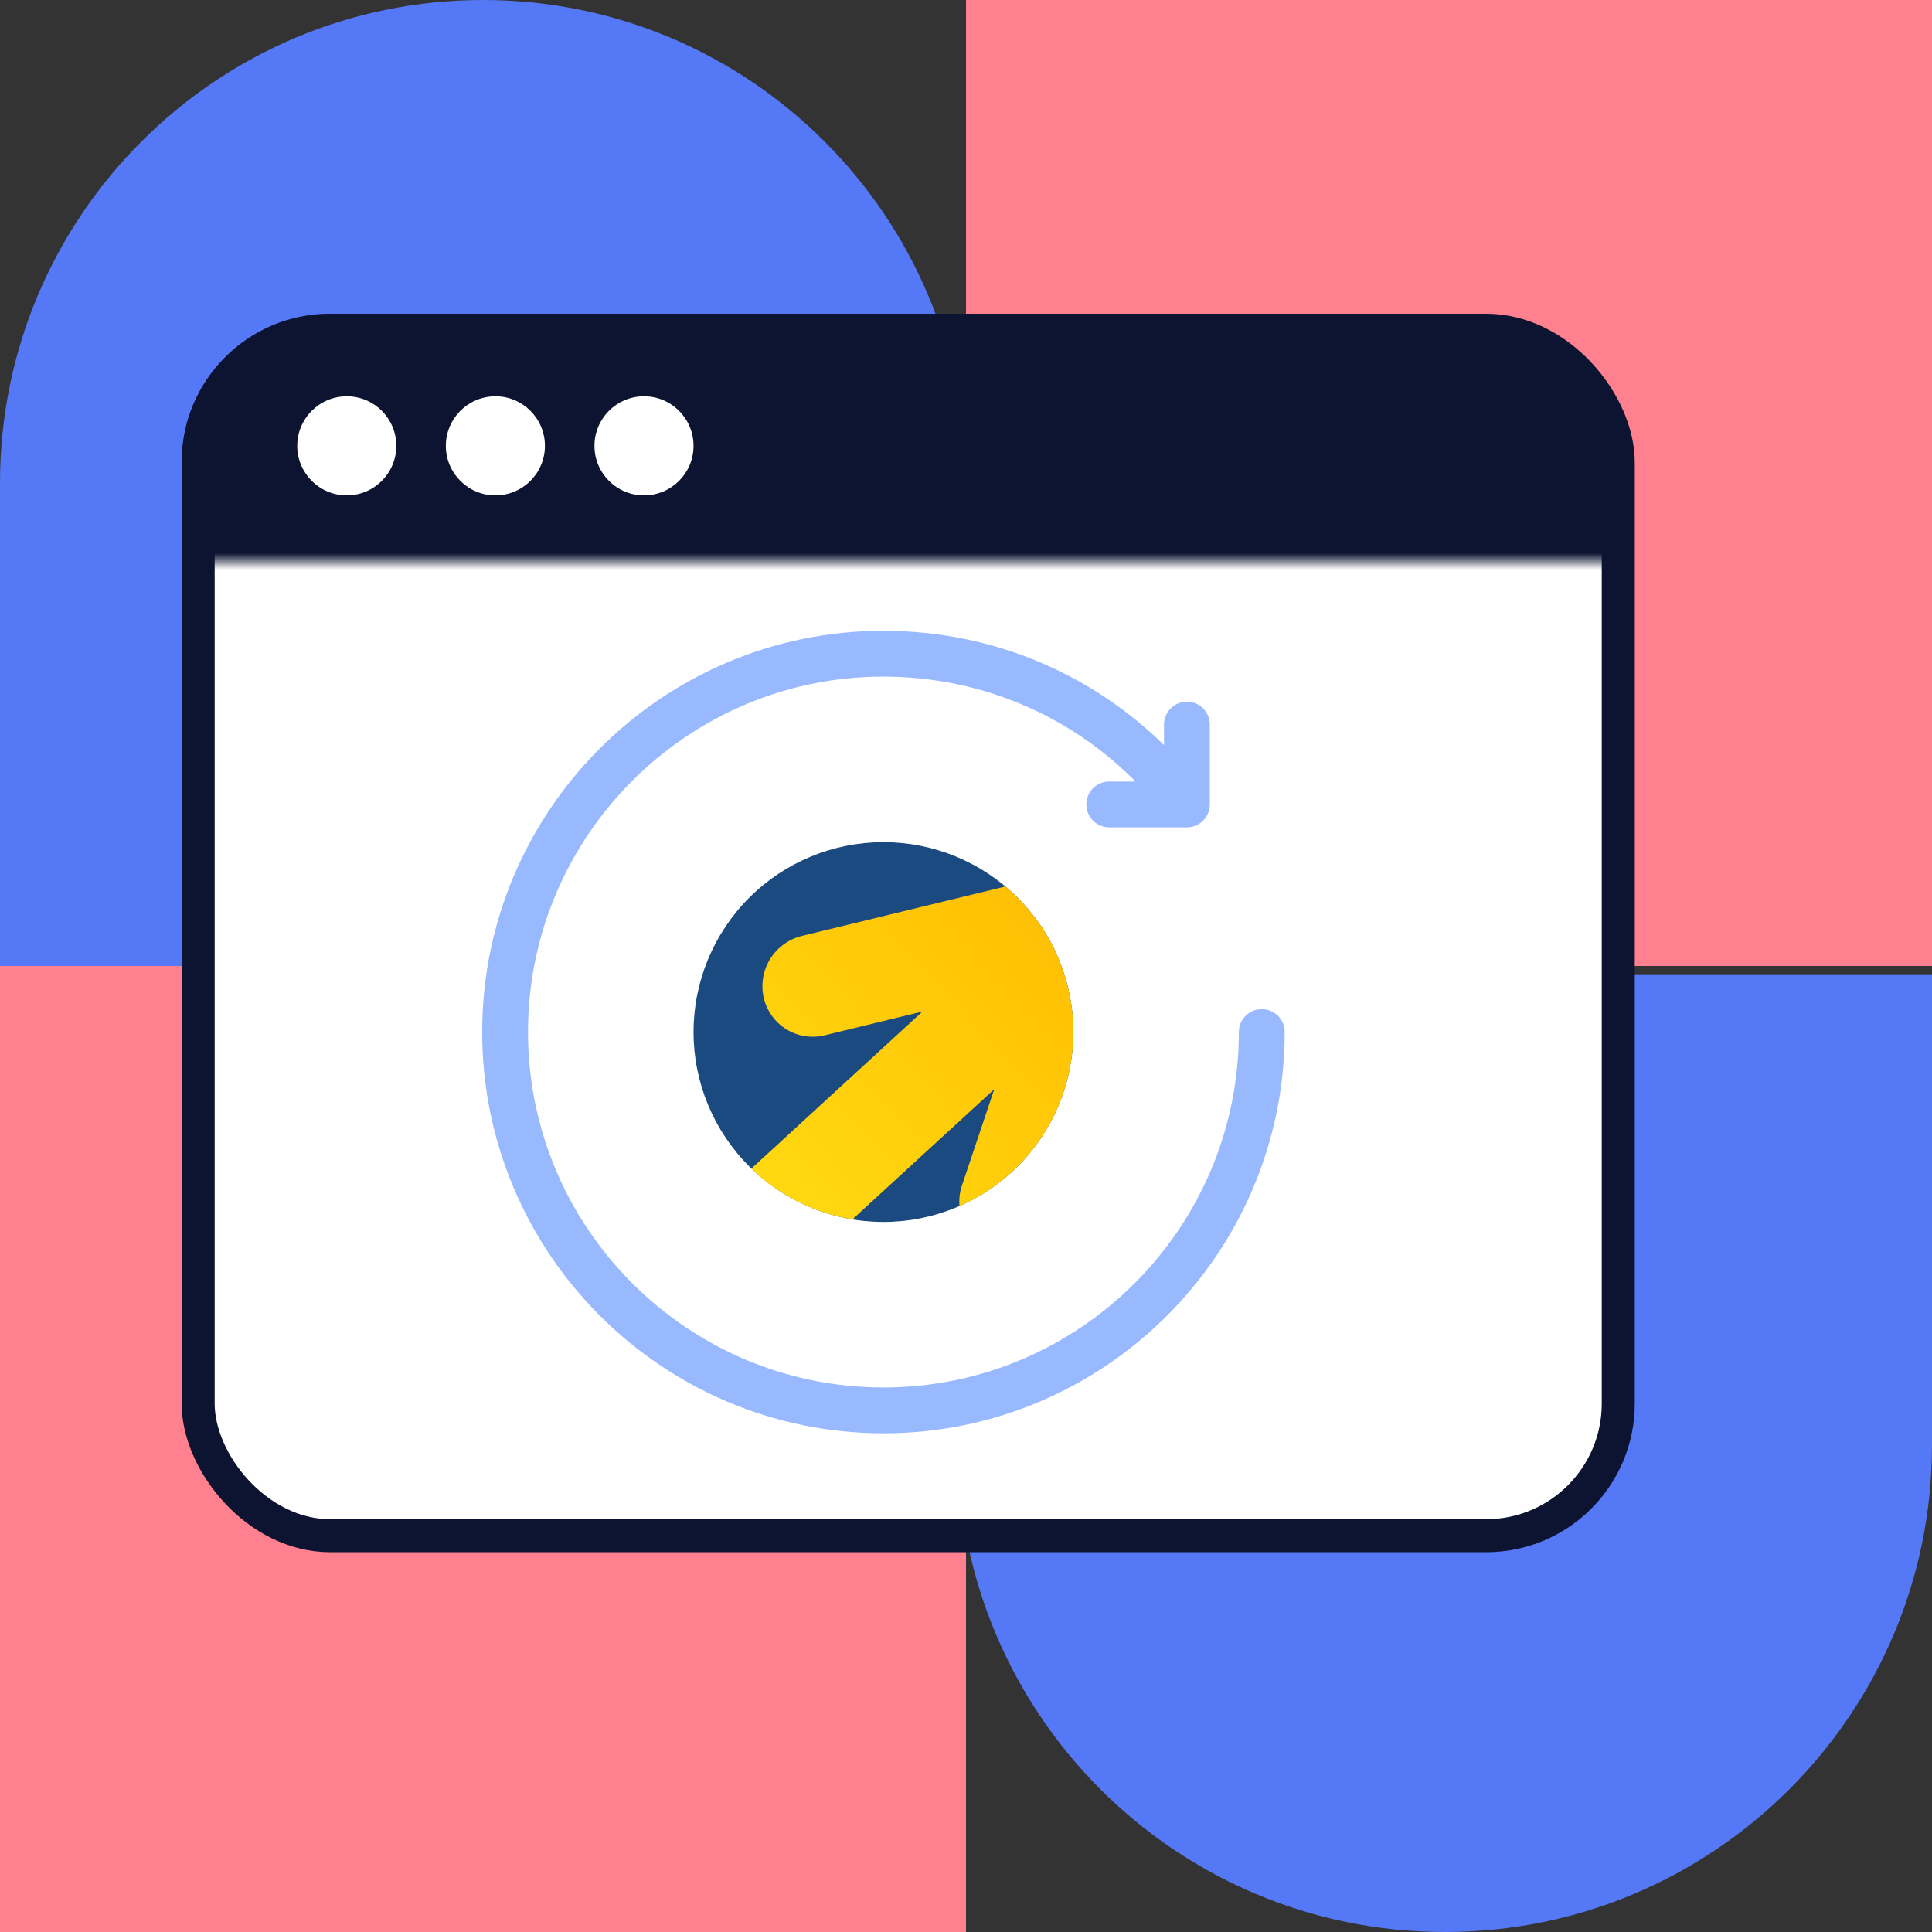
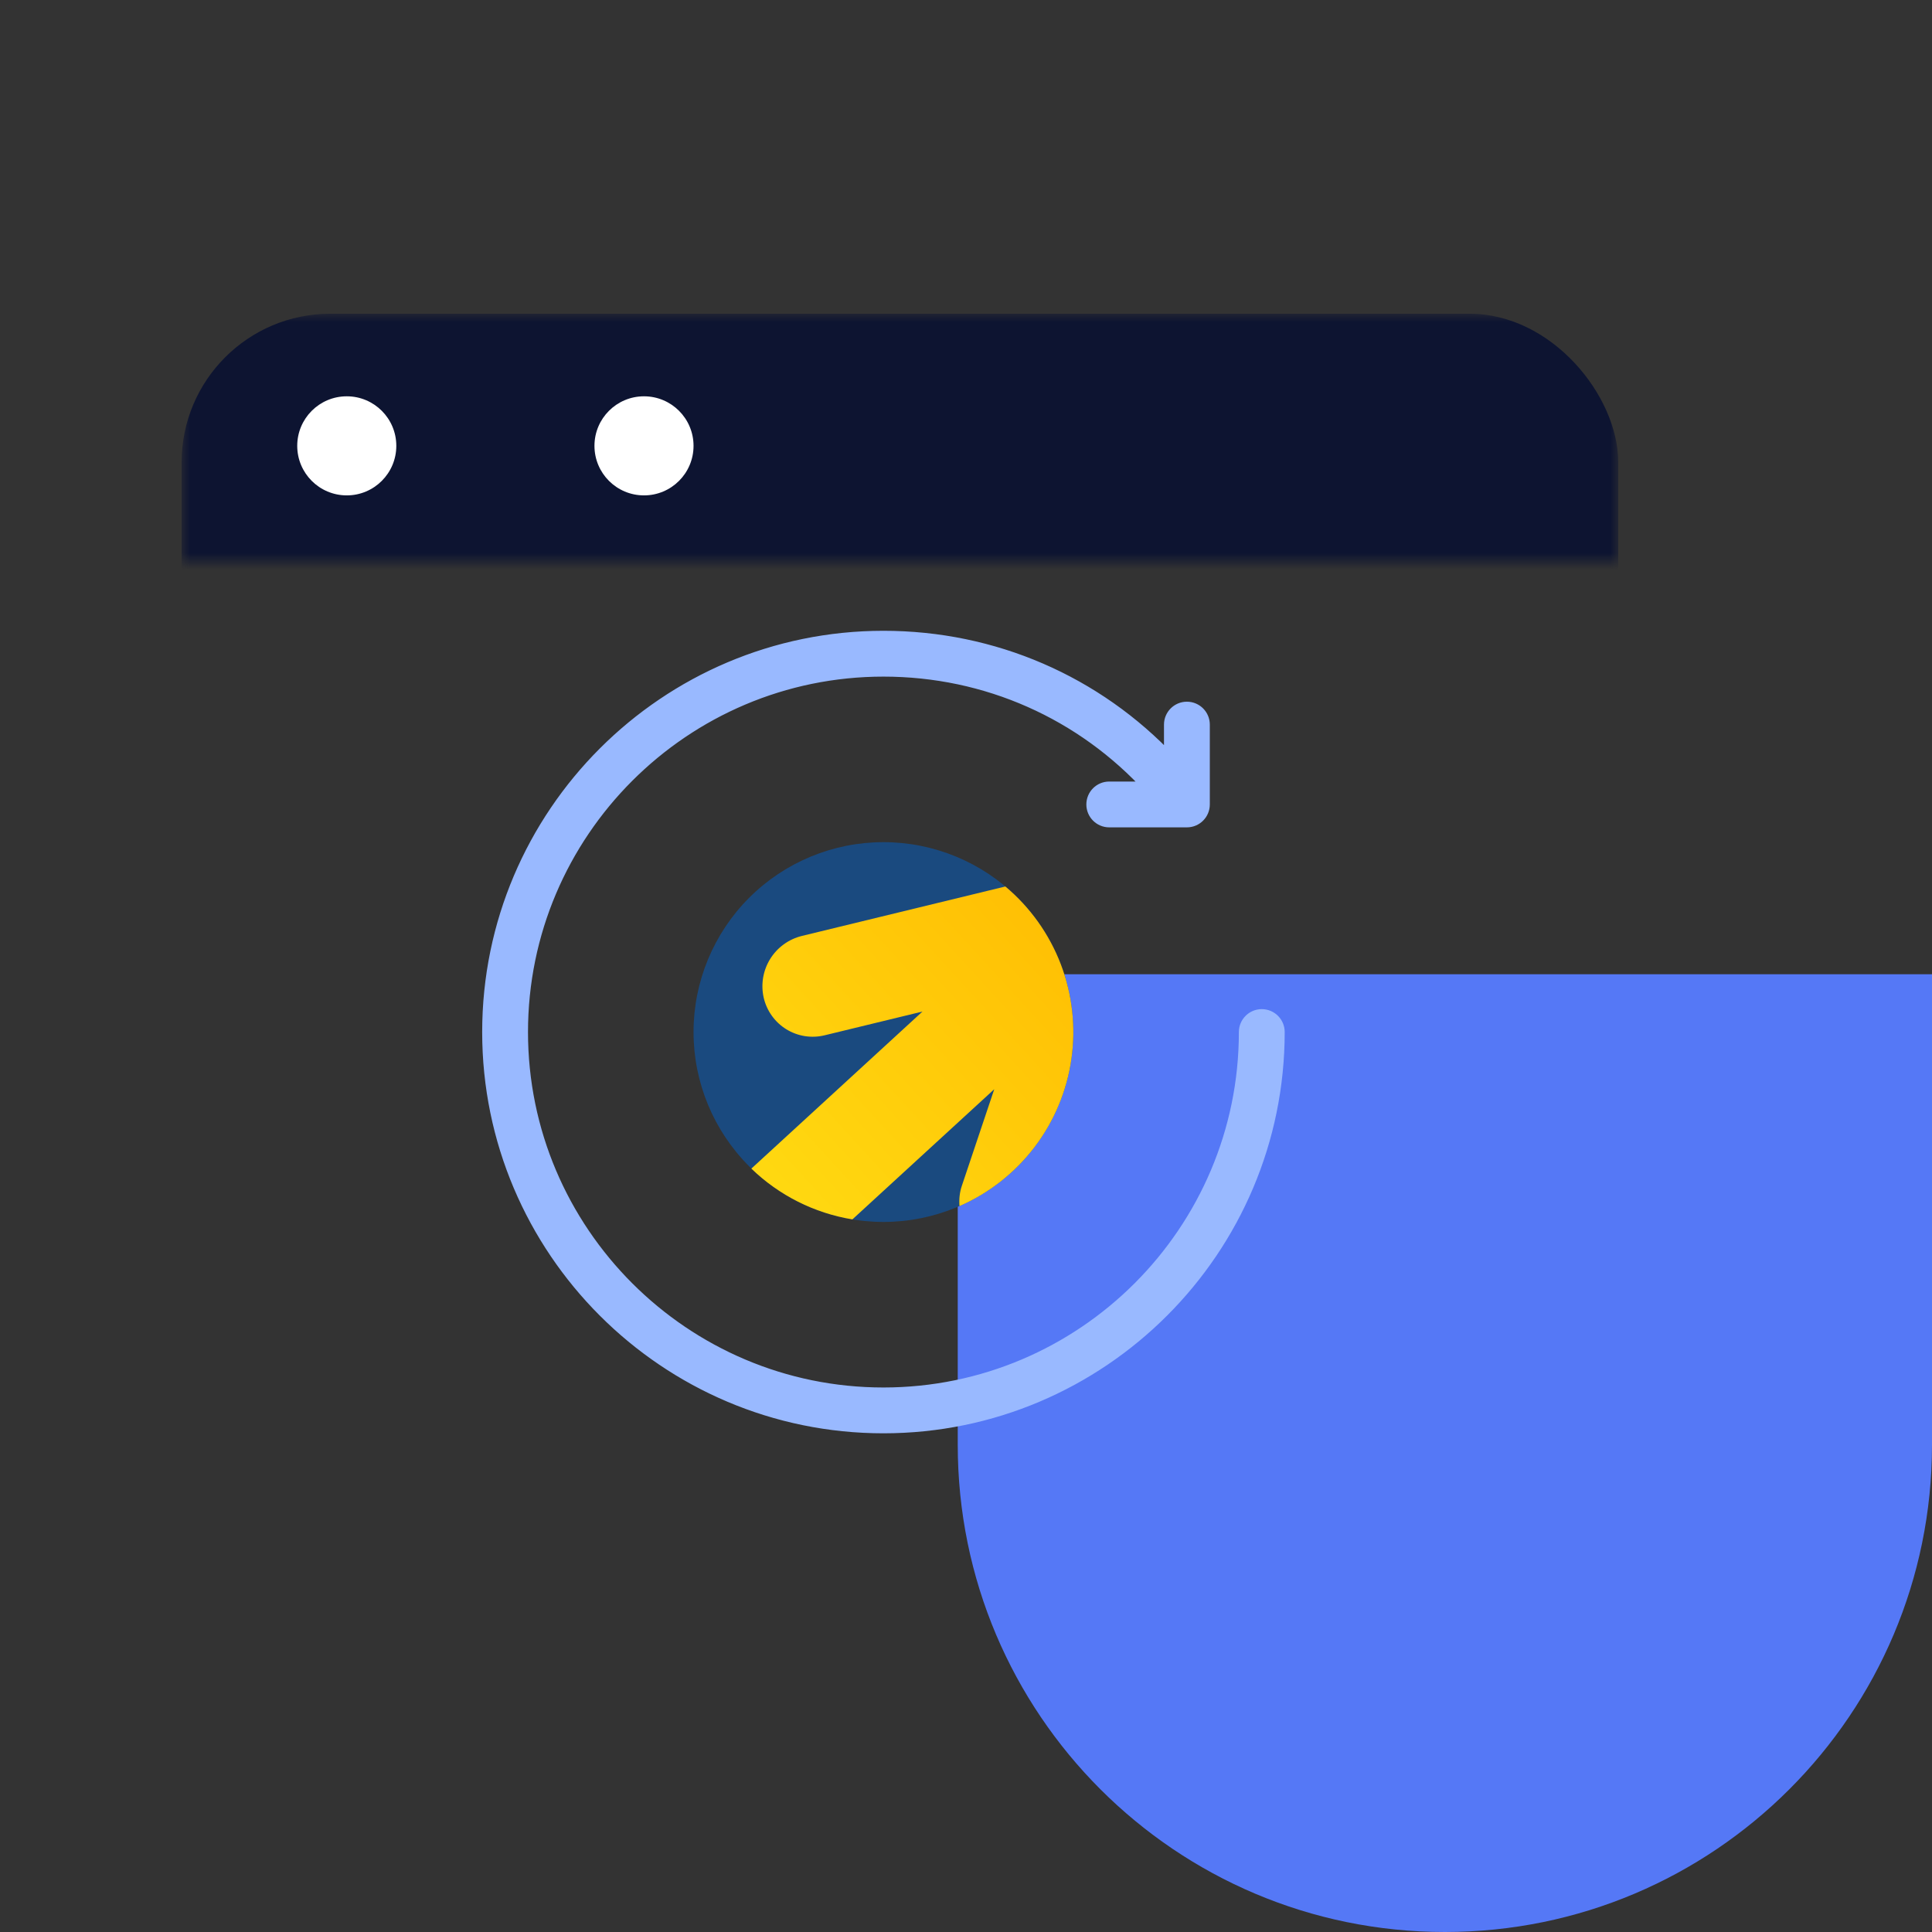
<svg xmlns="http://www.w3.org/2000/svg" width="117" height="117" viewBox="0 0 117 117" fill="none">
  <rect x="0" y="0" width="117" height="117" fill="#333333" stroke="none" />
-   <rect width="58.5" height="58.5" transform="matrix(-1 0 0 1 58.5 58.5)" fill="#FF818F" />
-   <rect width="58.5" height="58.5" transform="matrix(-1 0 0 1 117 0)" fill="#FF818F" />
-   <path d="M58 59L58 87.5C58 103.792 71.208 117 87.5 117C103.792 117 117 103.792 117 87.5L117 59L58 59Z" fill="#5578F6" />
-   <path d="M0 58.5L-1.27856e-06 29.25C-1.98469e-06 13.096 13.096 -5.7243e-07 29.25 -1.27856e-06C45.404 -1.98469e-06 58.5 13.096 58.5 29.25L58.5 58.5L0 58.5Z" fill="#5578F6" />
-   <rect x="12" y="20" width="86" height="73" rx="8" fill="white" stroke="#0D1431" stroke-width="2" />
+   <path d="M58 59L58 87.5C58 103.792 71.208 117 87.5 117C103.792 117 117 103.792 117 87.5L117 59L58 59" fill="#5578F6" />
  <mask id="mask0_775_741" style="mask-type:alpha" maskUnits="userSpaceOnUse" x="11" y="19" width="87" height="15">
    <rect x="11" y="19" width="87" height="15" fill="#D9D9D9" />
  </mask>
  <g mask="url(#mask0_775_741)">
    <rect x="11" y="19" width="87" height="74.148" rx="9" fill="#0D1431" />
    <circle cx="21" cy="27" r="3" fill="white" />
-     <circle cx="30" cy="27" r="3" fill="white" />
    <circle cx="39" cy="27" r="3" fill="white" />
  </g>
  <path d="M29.6 62.5C29.6 75.678 40.322 86.4 53.5 86.4C66.678 86.4 77.4 75.678 77.4 62.5C77.4 61.956 76.96 61.512 76.412 61.512C75.865 61.512 75.425 61.956 75.425 62.5C75.425 74.589 65.589 84.425 53.5 84.425C41.411 84.425 31.575 74.589 31.575 62.5C31.575 50.411 41.411 40.575 53.5 40.575C59.743 40.575 65.544 43.163 69.698 47.729L67.175 47.729C66.627 47.729 66.188 48.173 66.188 48.717C66.188 49.26 66.627 49.704 67.175 49.704L71.877 49.704C72.425 49.704 72.865 49.26 72.865 48.717L72.865 43.881C72.865 43.338 72.425 42.894 71.877 42.894C71.33 42.894 70.89 43.338 70.89 43.881L70.89 46.102C66.385 41.307 60.17 38.6 53.5 38.6C40.322 38.6 29.6 49.322 29.6 62.5Z" fill="#99B9FF" stroke="#99B9FF" stroke-width="0.8" />
  <g clip-path="url(#clip0_775_741)">
    <path d="M42 62.5C42 59.45 43.212 56.525 45.368 54.368C47.525 52.212 50.45 51 53.5 51C56.55 51 59.475 52.212 61.632 54.368C63.788 56.525 65 59.45 65 62.5C65 65.55 63.788 68.475 61.632 70.632C59.475 72.788 56.55 74 53.5 74C50.45 74 47.525 72.788 45.368 70.632C43.212 68.475 42 65.55 42 62.5Z" fill="#1A4A7F" />
    <path fill-rule="evenodd" clip-rule="evenodd" d="M51.62 73.845C49.315 73.466 47.181 72.393 45.502 70.769L55.864 61.258L49.941 62.696C49.549 62.792 49.142 62.809 48.743 62.747C48.344 62.684 47.962 62.543 47.618 62.331C47.275 62.119 46.977 61.841 46.742 61.512C46.507 61.184 46.339 60.812 46.249 60.419C46.067 59.618 46.207 58.778 46.638 58.079C47.069 57.38 47.758 56.878 48.555 56.681L60.883 53.685C62.385 54.943 63.54 56.563 64.24 58.391C64.94 60.22 65.162 62.198 64.884 64.136C64.605 66.075 63.837 67.91 62.651 69.468C61.465 71.026 59.9 72.256 58.106 73.04C58.072 72.632 58.112 72.206 58.255 71.792L60.211 65.962L51.62 73.845Z" fill="url(#paint0_linear_775_741)" />
  </g>
  <defs>
    <linearGradient id="paint0_linear_775_741" x1="70.21" y1="52.455" x2="30.84" y2="88.582" gradientUnits="userSpaceOnUse">
      <stop stop-color="#FFB800" />
      <stop offset="1" stop-color="#FFF11D" />
    </linearGradient>
    <clipPath id="clip0_775_741">
      <rect width="23" height="23" fill="white" transform="translate(42 51)" />
    </clipPath>
  </defs>
</svg>